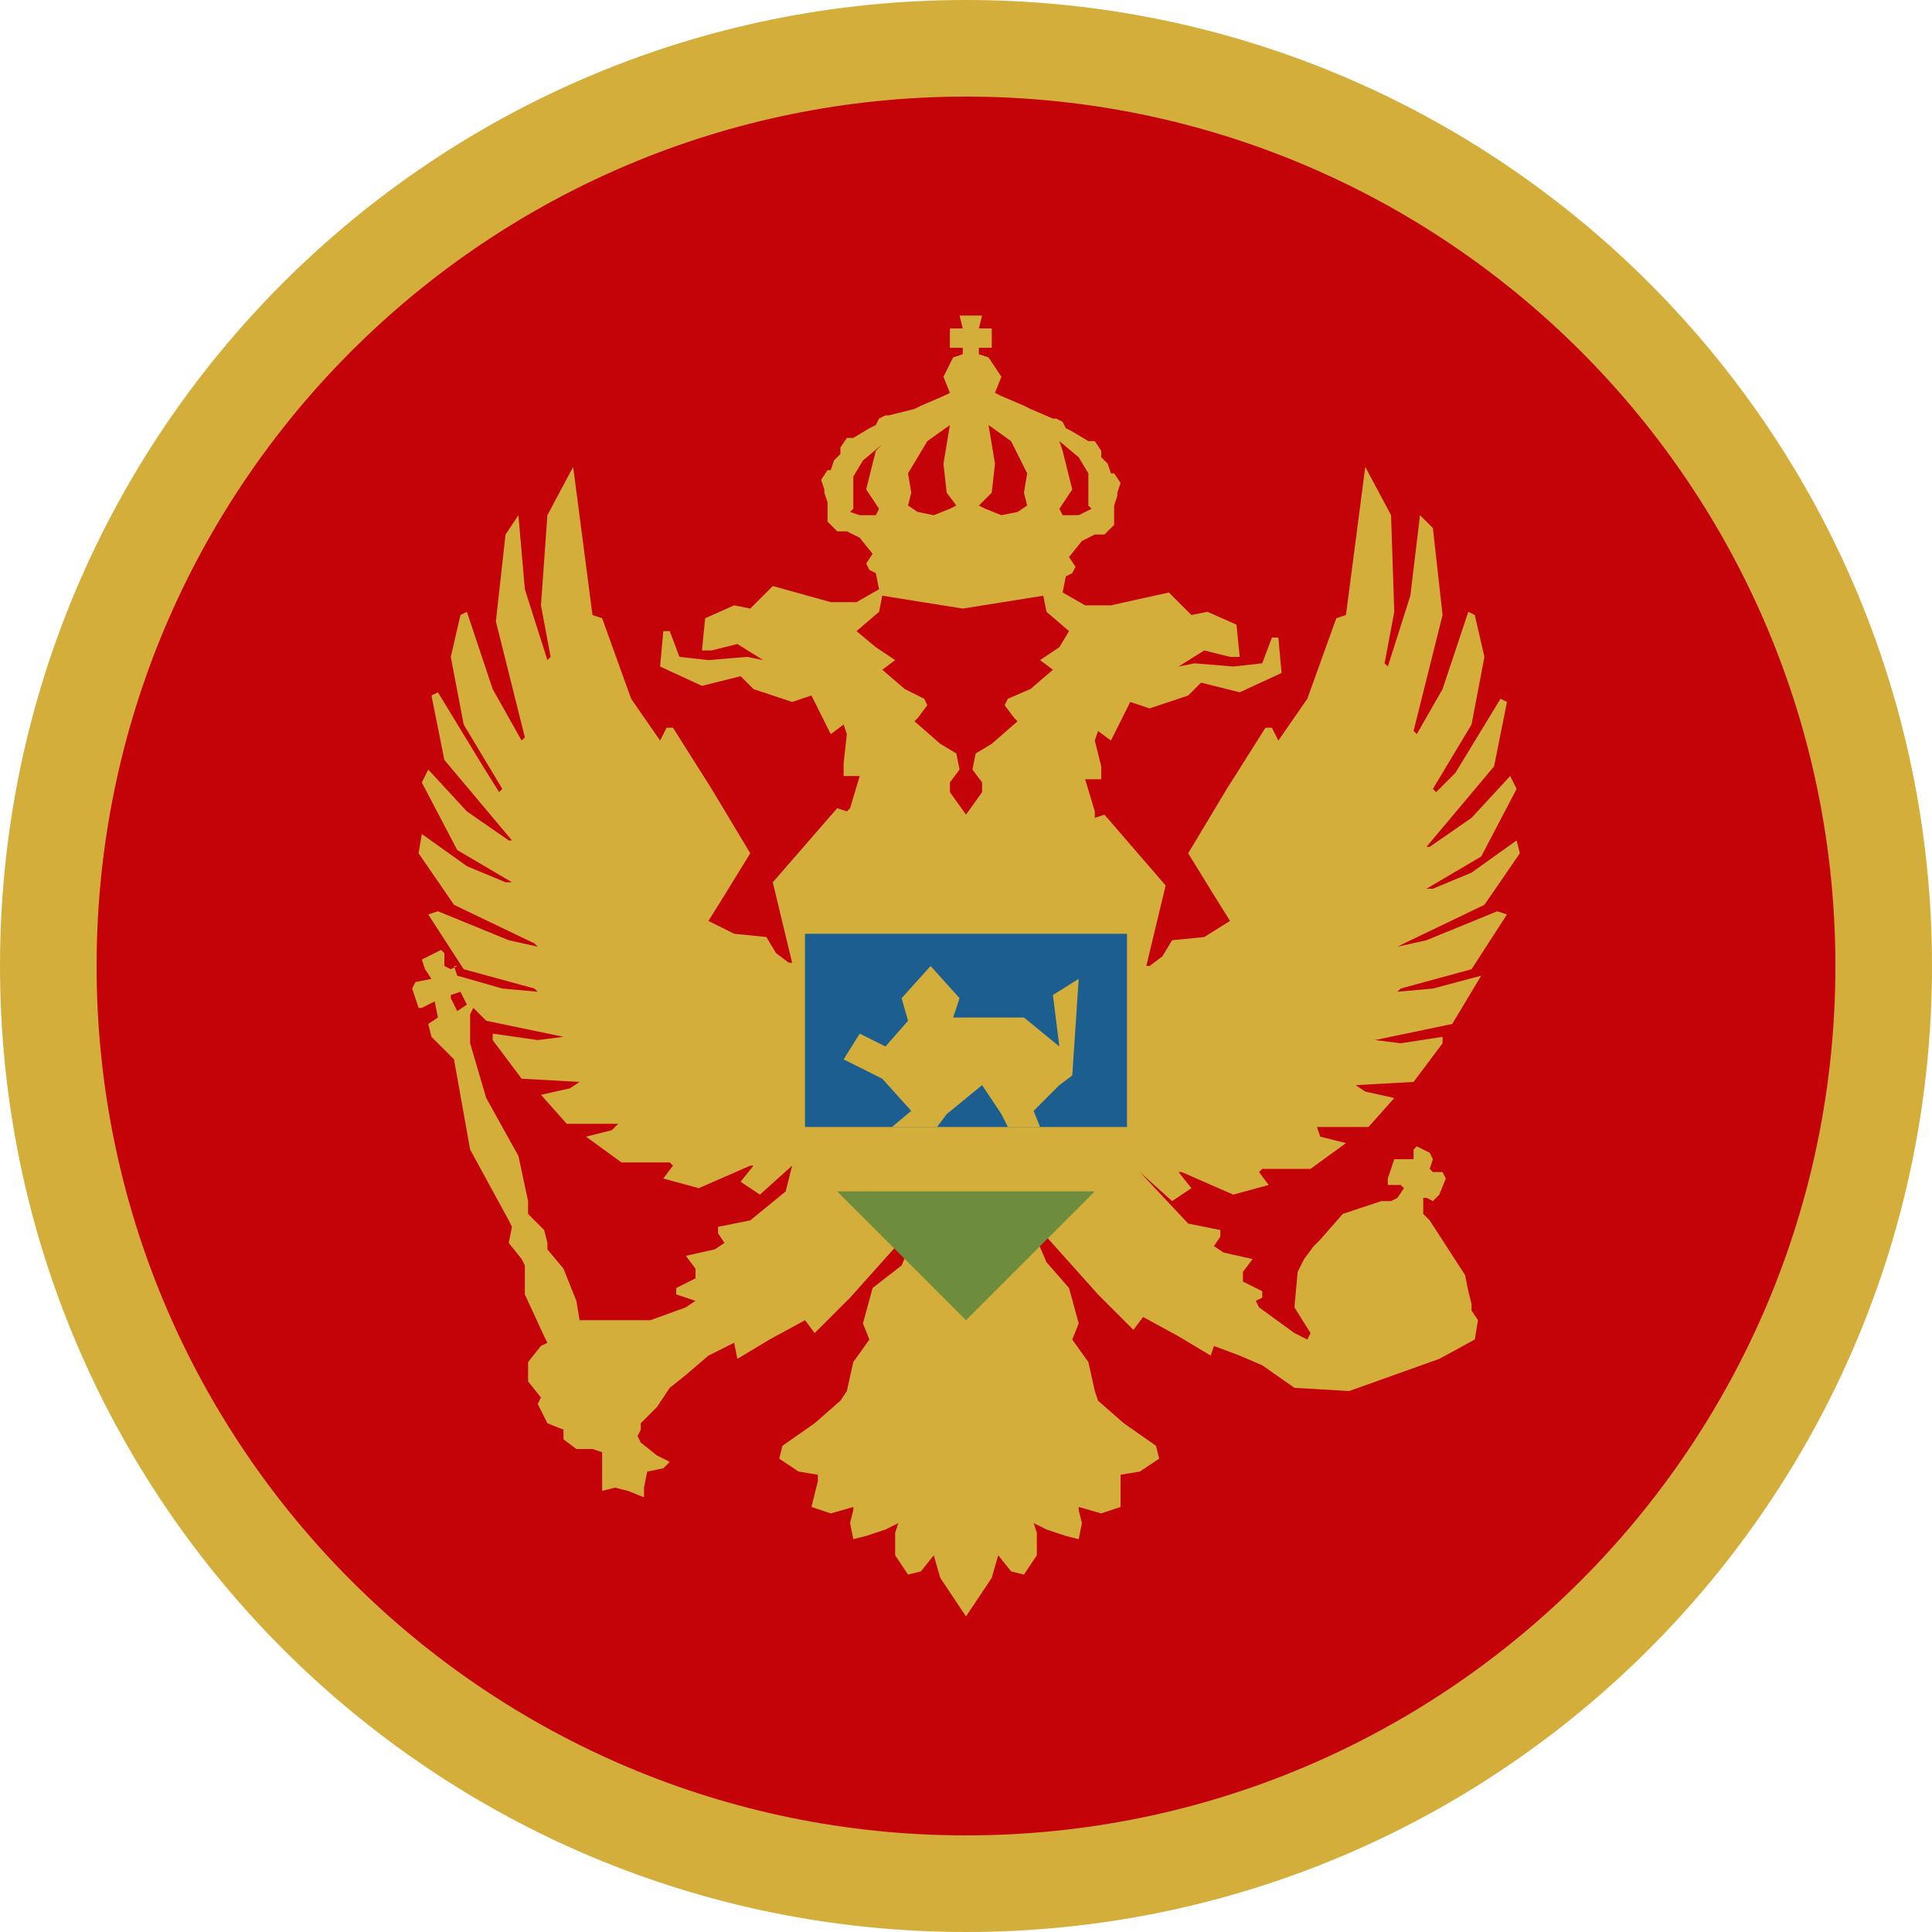
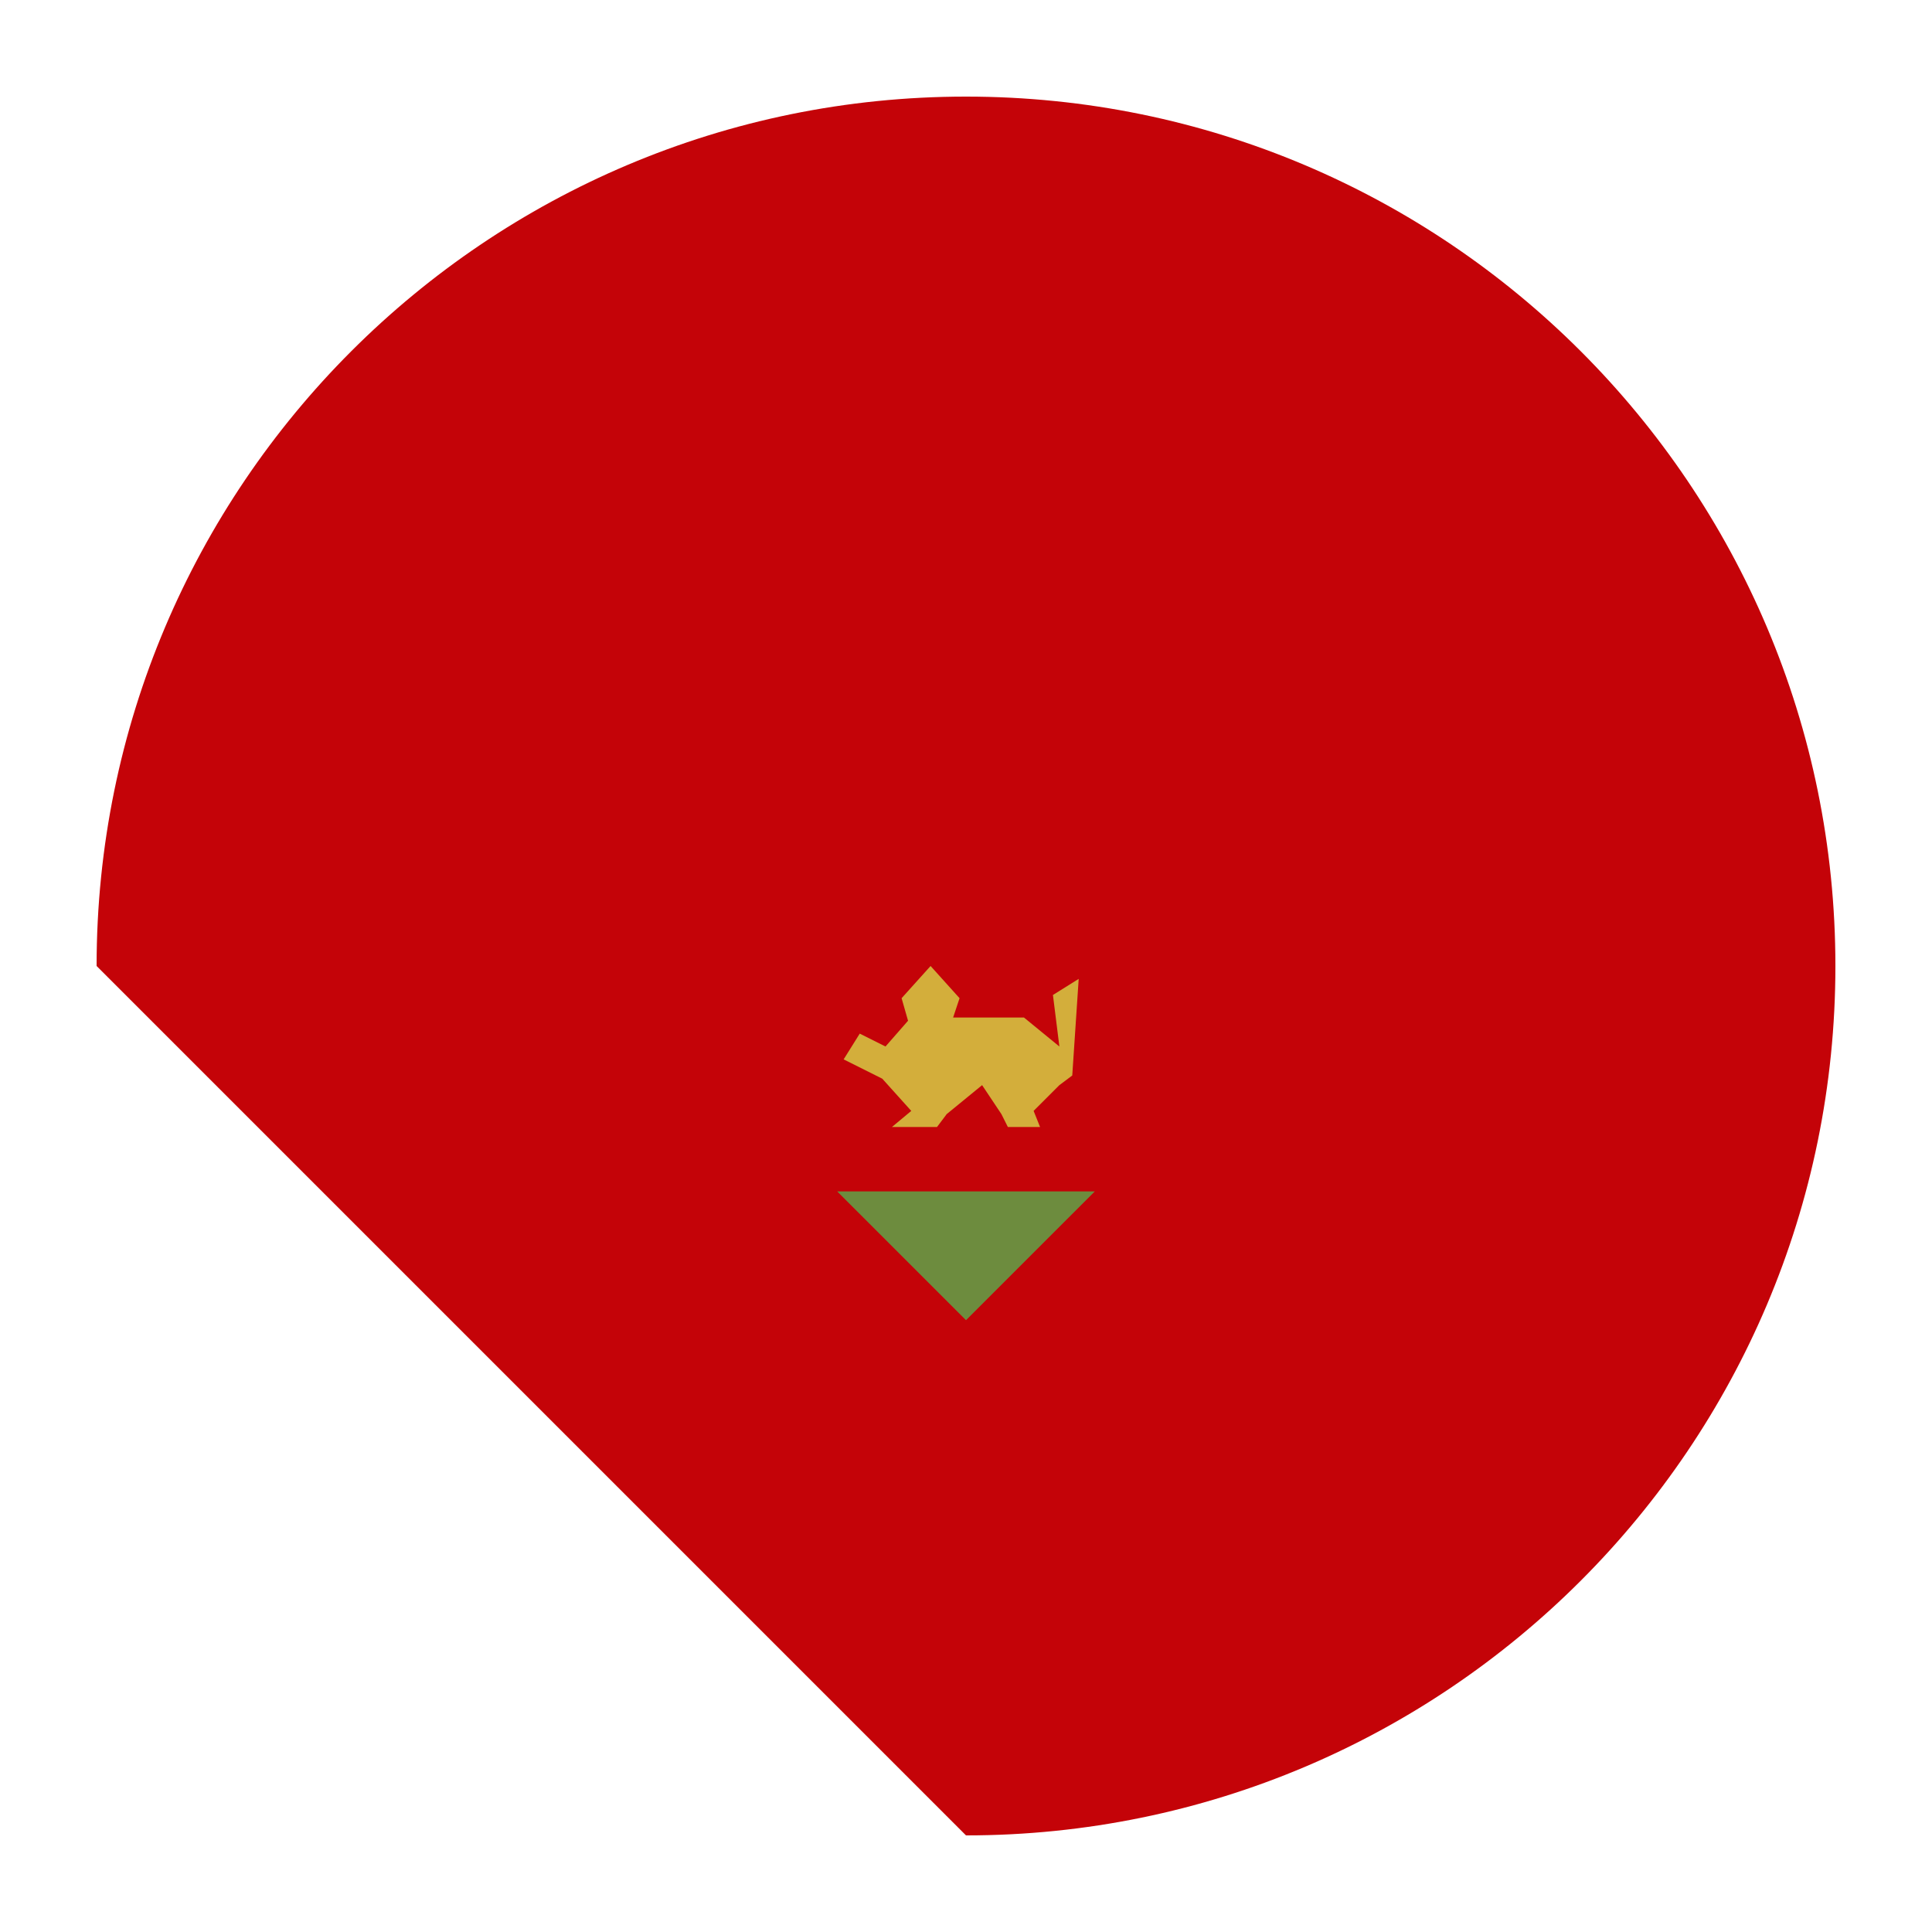
<svg xmlns="http://www.w3.org/2000/svg" width="18" height="18" viewBox="0 0 18 18" fill="none">
-   <path d="M9 18C13.971 18 18 13.971 18 9C18 4.029 13.971 0 9 0C4.029 0 0 4.029 0 9C0 13.971 4.029 18 9 18Z" fill="#D3AE3B" />
-   <path d="M9 17.1C13.473 17.1 17.1 13.473 17.1 9C17.1 4.526 13.473 0.9 9 0.9C4.527 0.9 0.9 4.526 0.9 9C0.9 13.473 4.527 17.1 9 17.1Z" fill="#C40308" />
-   <path d="M13.08 8.79L13.83 8.43L14.16 7.95L14.13 7.83L13.71 8.13L13.35 8.28H13.29L13.8 7.98L14.13 7.35L14.07 7.23L13.71 7.62L13.32 7.89H13.29L13.92 7.14L14.04 6.54L13.98 6.51L13.56 7.2L13.38 7.38L13.35 7.35L13.71 6.75L13.83 6.12L13.74 5.73L13.68 5.7L13.44 6.42L13.2 6.84L13.17 6.81L13.44 5.73L13.35 4.92L13.23 4.8L13.14 5.55L12.93 6.21L12.9 6.18L12.99 5.7L12.96 4.8L12.72 4.35L12.54 5.73L12.45 5.76L12.18 6.51L11.91 6.9L11.85 6.78H11.79L11.43 7.35L11.07 7.95L11.31 8.34L11.46 8.58L11.22 8.73L10.92 8.76L10.83 8.91L10.71 9H10.68L10.86 8.25L10.29 7.59L10.2 7.62V7.56L10.11 7.26H10.26V7.14L10.2 6.9L10.23 6.81L10.35 6.9L10.41 6.78L10.53 6.54L10.71 6.6L11.07 6.48L11.19 6.36L11.55 6.45L11.94 6.27L11.91 5.94H11.85L11.76 6.18L11.49 6.21L11.13 6.18L10.98 6.21L11.22 6.06L11.46 6.12H11.55L11.52 5.82L11.25 5.7L11.1 5.73L10.89 5.52L10.35 5.64H10.11L9.9 5.52L9.93 5.37L9.99 5.34L10.02 5.28L9.96 5.19L10.08 5.04L10.2 4.98H10.29L10.32 4.95L10.38 4.89V4.71L10.41 4.62V4.59L10.44 4.5L10.38 4.41H10.35L10.32 4.32L10.26 4.26V4.2L10.2 4.11H10.14L9.99 4.02L9.93 3.99L9.9 3.93L9.84 3.9H9.81L9.6 3.81L9.54 3.78L9.33 3.69L9.27 3.66L9.33 3.51L9.21 3.33L9.12 3.3V3.24H9.24V3.06H9.12L9.15 2.94H8.94L8.97 3.06H8.85V3.24H8.97V3.3L8.88 3.33L8.79 3.51L8.85 3.66L8.79 3.69L8.58 3.78L8.52 3.81L8.28 3.87H8.25L8.19 3.9L8.16 3.96L8.1 3.99L7.95 4.08H7.89L7.83 4.17V4.23L7.77 4.29L7.74 4.38H7.71L7.65 4.47L7.68 4.56V4.59L7.71 4.68V4.86L7.77 4.92L7.8 4.95H7.89L8.01 5.01L8.13 5.16L8.07 5.25L8.1 5.31L8.16 5.34L8.19 5.49L7.98 5.61H7.74L7.2 5.46L6.99 5.67L6.84 5.64L6.57 5.76L6.54 6.06H6.63L6.87 6L7.11 6.15L6.96 6.12L6.6 6.15L6.33 6.12L6.24 5.88H6.18L6.15 6.21L6.54 6.39L6.9 6.3L7.02 6.42L7.38 6.54L7.56 6.48L7.68 6.72L7.74 6.84L7.86 6.75L7.89 6.84L7.86 7.11V7.23H8.01L7.92 7.53L7.89 7.56L7.8 7.53L7.2 8.22L7.38 8.97H7.35L7.23 8.88L7.14 8.73L6.84 8.7L6.6 8.58L6.75 8.34L6.99 7.95L6.63 7.35L6.27 6.78H6.21L6.15 6.9L5.88 6.51L5.61 5.76L5.52 5.73L5.34 4.35L5.1 4.8L5.04 5.64L5.13 6.12L5.1 6.15L4.89 5.49L4.83 4.8L4.71 4.98L4.62 5.79L4.89 6.87L4.86 6.9L4.59 6.42L4.35 5.7L4.29 5.73L4.2 6.12L4.32 6.75L4.68 7.35L4.65 7.38L4.5 7.14L4.08 6.45L4.02 6.48L4.14 7.08L4.77 7.83H4.74L4.35 7.56L3.99 7.17L3.93 7.29L4.26 7.92L4.77 8.22H4.71L4.35 8.07L3.93 7.77L3.9 7.95L4.23 8.43L4.98 8.79L5.01 8.82L4.74 8.76L4.08 8.49L3.99 8.52L4.32 9.03L4.98 9.21L5.01 9.24L4.68 9.21L4.26 9.09L4.23 9H4.26L4.2 9.03L4.14 9V8.88L4.11 8.85L3.93 8.94L3.96 9.03L4.02 9.12L3.87 9.15L3.84 9.21L3.9 9.39H3.93L4.05 9.33L4.08 9.48L3.99 9.54L4.02 9.66L4.23 9.87L4.38 10.71L4.74 11.37L4.77 11.43L4.74 11.58L4.86 11.73L4.89 11.79V12.06L5.07 12.45L5.1 12.51L5.04 12.54L4.92 12.69V12.87L5.04 13.02L5.01 13.08L5.1 13.26L5.25 13.32V13.41L5.37 13.5H5.52L5.61 13.53V13.89L5.73 13.86L5.85 13.89L6 13.95V13.86L6.03 13.71L6.18 13.68L6.24 13.62L6.12 13.56L5.97 13.44L5.94 13.38L5.97 13.32V13.26L6.03 13.2L6.12 13.11L6.24 12.93L6.39 12.81L6.6 12.63L6.84 12.51L6.87 12.66L7.17 12.48L7.5 12.3L7.59 12.42L7.92 12.09L8.43 11.52L8.49 11.55V11.58L8.4 11.79L8.13 12L8.04 12.33L8.1 12.48L7.95 12.69L7.89 12.96L7.83 13.05L7.59 13.26L7.29 13.47L7.26 13.59L7.44 13.71L7.62 13.74V13.8L7.56 14.04L7.74 14.1L7.95 14.04V14.07L7.92 14.19L7.95 14.34L8.07 14.31L8.25 14.25L8.37 14.19L8.34 14.28V14.49L8.46 14.67L8.58 14.64L8.7 14.49L8.76 14.7L9 15.06L9.24 14.7L9.3 14.49L9.42 14.64L9.54 14.67L9.66 14.49V14.28L9.63 14.19L9.75 14.25L9.93 14.31L10.05 14.34L10.08 14.19L10.05 14.07V14.04L10.26 14.1L10.44 14.04V13.74L10.62 13.71L10.8 13.59L10.77 13.47L10.47 13.26L10.23 13.05L10.2 12.96L10.14 12.69L9.99 12.48L10.05 12.33L9.96 12L9.75 11.76L9.66 11.55V11.52L9.72 11.49L10.23 12.06L10.56 12.39L10.65 12.27L10.98 12.45L11.28 12.63L11.31 12.54L11.55 12.63L11.76 12.72L12.06 12.93L12.57 12.96L13.41 12.66L13.74 12.48L13.77 12.3L13.71 12.21V12.15L13.68 12.03L13.65 11.88L13.32 11.37L13.29 11.34L13.26 11.31V11.16H13.29L13.35 11.19L13.41 11.13L13.47 10.98L13.44 10.92H13.35L13.32 10.89L13.35 10.8L13.32 10.74L13.2 10.68L13.17 10.71V10.8H12.99L12.93 10.98V11.04H13.05L13.08 11.07L13.02 11.16L12.96 11.19H12.87L12.51 11.31L12.3 11.55L12.24 11.61L12.15 11.73L12.09 11.85L12.06 12.18L12.21 12.42L12.18 12.48L12.06 12.42L11.73 12.18L11.7 12.12L11.76 12.09V12.03L11.58 11.94V11.85L11.67 11.73L11.4 11.67L11.31 11.61L11.37 11.52V11.46L11.07 11.4L10.62 10.92L10.92 11.19L11.1 11.07L10.98 10.92H11.01L11.49 11.13L11.82 11.04L11.73 10.92L11.76 10.89H12.21L12.54 10.65L12.3 10.59L12.27 10.5H12.75L12.99 10.23L12.72 10.17L12.63 10.11L13.17 10.08L13.44 9.72V9.66L13.05 9.72L12.81 9.69L13.53 9.54L13.8 9.09L13.35 9.21L13.02 9.24L13.05 9.21L13.71 9.03L14.04 8.52L13.95 8.49L13.29 8.76L13.02 8.82L13.08 8.79V8.79ZM4.35 9.36L4.26 9.42L4.2 9.3V9.27L4.29 9.24L4.35 9.36ZM7.32 11.1L6.99 11.37L6.69 11.43V11.49L6.75 11.58L6.66 11.64L6.39 11.7L6.48 11.82V11.91L6.3 12V12.06L6.48 12.12L6.39 12.18L6.06 12.3H5.4L5.37 12.12L5.25 11.82L5.1 11.64V11.58L5.07 11.46L4.92 11.31V11.19L4.83 10.77L4.53 10.23L4.38 9.72V9.45L4.41 9.39L4.53 9.51L5.25 9.66L5.01 9.69L4.59 9.63V9.69L4.86 10.05L5.4 10.08L5.31 10.14L5.04 10.2L5.28 10.47H5.76L5.7 10.53L5.46 10.59L5.79 10.83H6.24L6.27 10.86L6.18 10.98L6.51 11.07L6.99 10.86H7.02L6.9 11.01L7.08 11.13L7.38 10.86L7.32 11.1V11.1ZM9.9 4.2L9.87 4.11L10.05 4.26L10.14 4.41V4.71L10.17 4.74L10.05 4.8H9.9L9.87 4.74L9.99 4.56L9.9 4.2ZM9.24 4.59L9.27 4.32L9.21 3.96L9.42 4.11L9.57 4.41L9.54 4.59L9.57 4.71L9.48 4.77L9.33 4.8L9.18 4.74L9.12 4.71L9.24 4.59V4.59ZM8.64 4.11L8.85 3.96L8.79 4.32L8.82 4.59L8.91 4.71L8.85 4.74L8.7 4.8L8.55 4.77L8.46 4.71L8.49 4.59L8.46 4.41L8.64 4.11V4.11ZM8.16 4.8H8.01L7.92 4.77L7.95 4.74V4.44L8.04 4.29L8.22 4.14L8.16 4.2L8.07 4.56L8.19 4.74L8.16 4.8V4.8ZM9.87 6.03L9.69 6.15L9.81 6.24L9.6 6.42L9.39 6.51L9.36 6.57L9.45 6.69L9.48 6.72L9.24 6.93L9.09 7.02L9.06 7.17L9.15 7.29V7.38L9 7.59L8.85 7.38V7.29L8.94 7.17L8.91 7.02L8.76 6.93L8.52 6.72L8.55 6.69L8.64 6.57L8.61 6.51L8.43 6.42L8.22 6.24L8.34 6.15L8.16 6.03L7.98 5.88L8.19 5.7L8.22 5.55L8.97 5.67L9.72 5.55L9.75 5.7L9.96 5.88L9.87 6.03" fill="#D3AE3B" />
-   <path d="M7.5 8.7H10.5V10.5H7.5V8.7Z" fill="#1D5E91" />
+   <path d="M9 17.1C13.473 17.1 17.1 13.473 17.1 9C17.1 4.526 13.473 0.9 9 0.9C4.527 0.9 0.9 4.526 0.9 9Z" fill="#C40308" />
  <path d="M9 12.3L10.2 11.1H7.8L9 12.3Z" fill="#6D8C3E" />
  <path d="M8.49 10.35L8.31 10.5H8.73L8.82 10.38L9.15 10.11L9.33 10.38L9.39 10.5H9.69L9.63 10.35L9.87 10.11L9.99 10.02L10.05 9.12L9.81 9.27L9.87 9.75L9.54 9.48H8.88L8.94 9.3L8.67 9L8.4 9.3L8.46 9.51L8.25 9.75L8.01 9.63L7.86 9.87L8.22 10.05L8.49 10.35Z" fill="#D3AE3B" />
</svg>